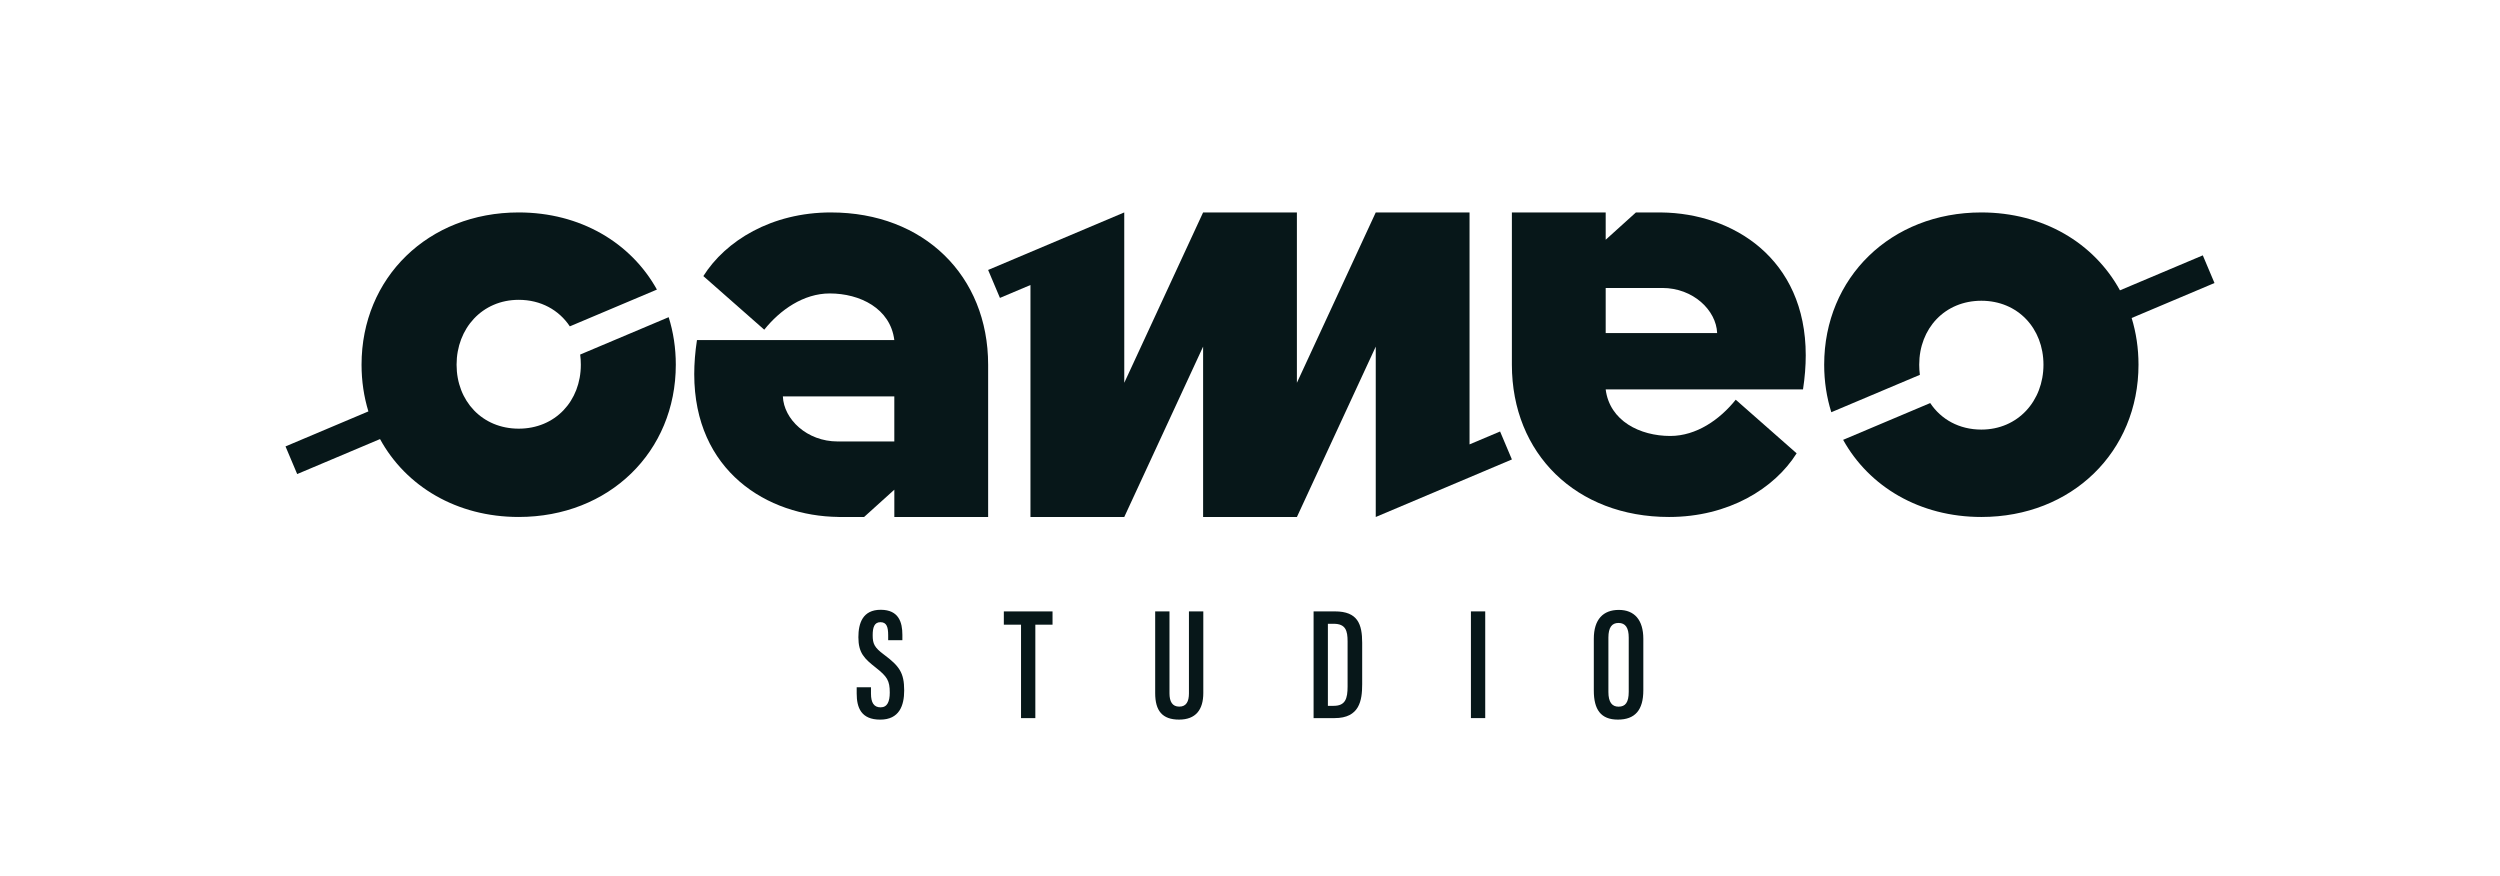
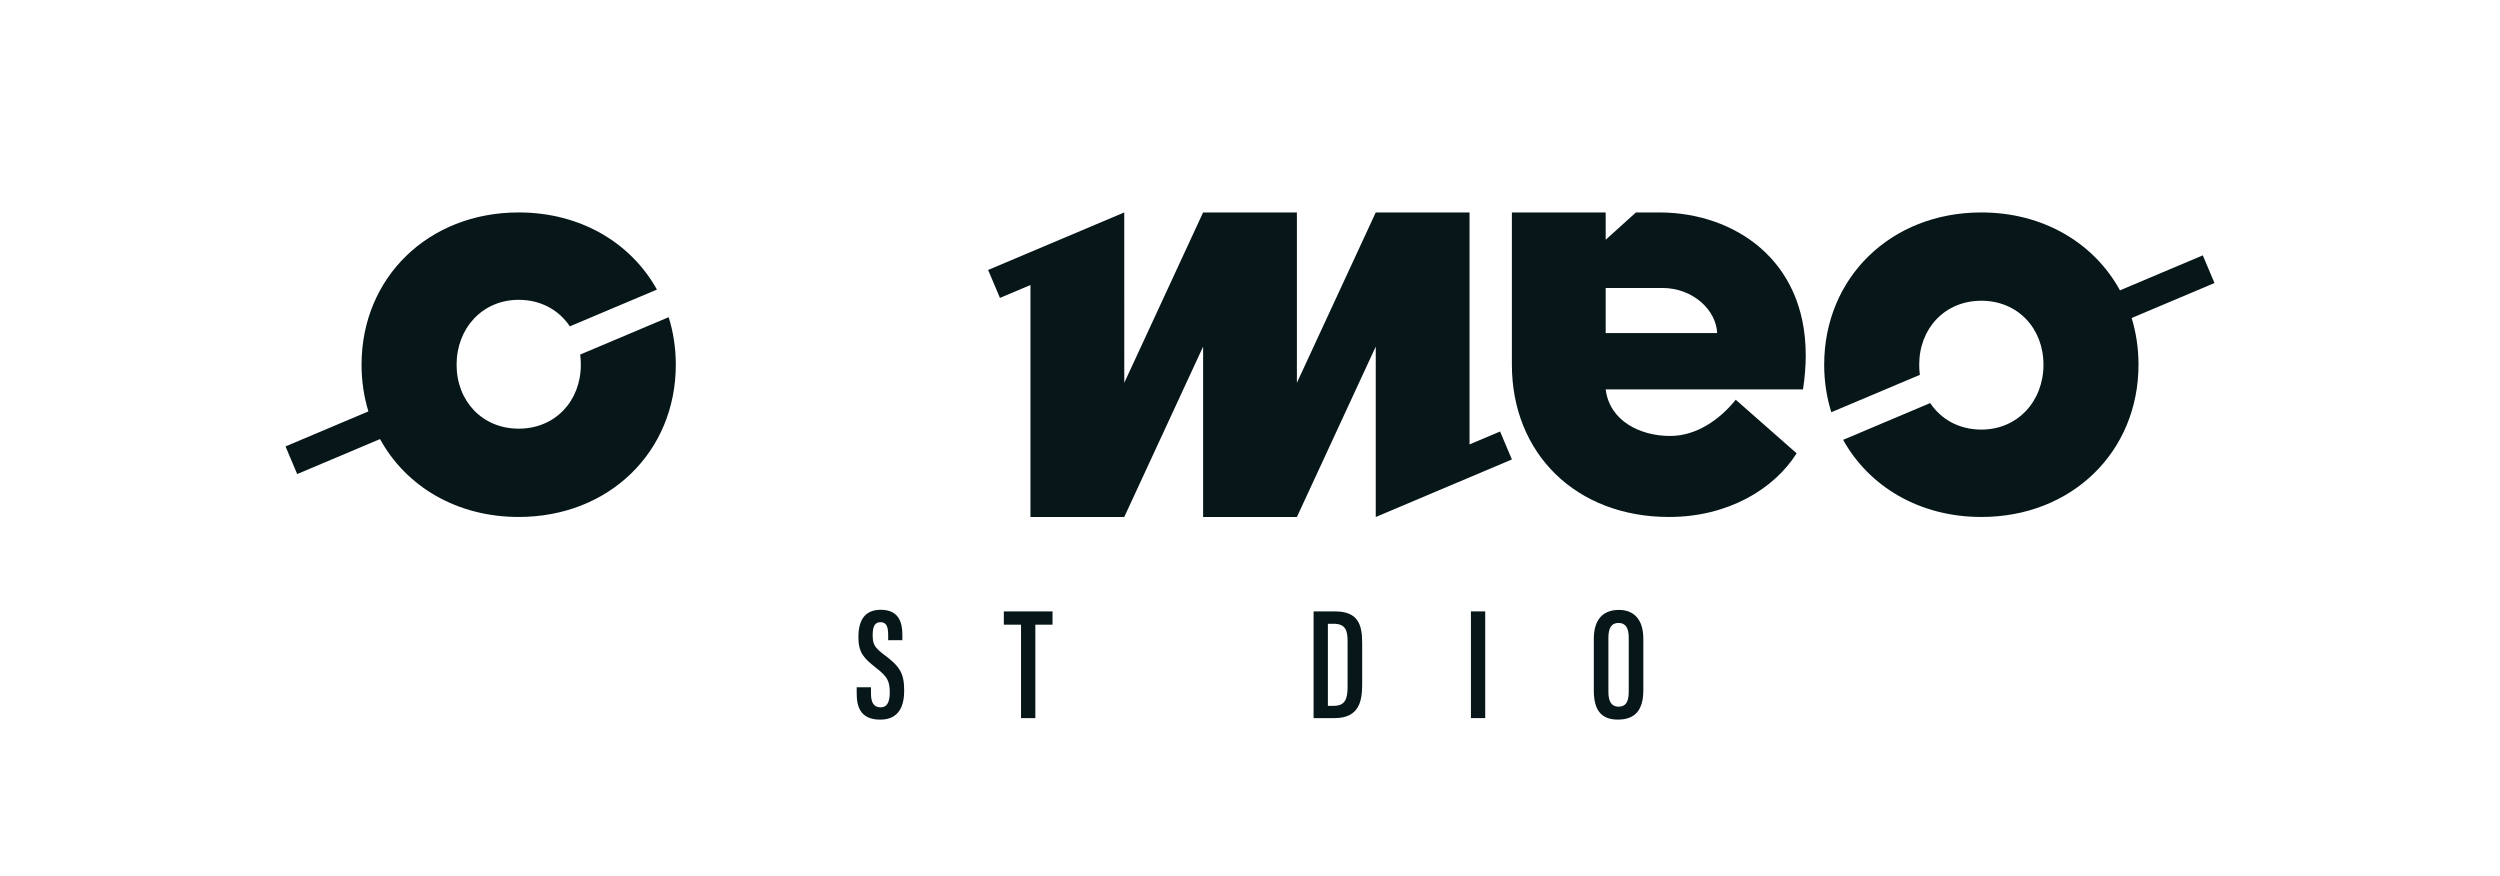
<svg xmlns="http://www.w3.org/2000/svg" id="NOIR_FOND_BLANC-3" viewBox="0 0 1226.95 429.73">
  <defs>
    <style>.cls-1{fill:#071719;}</style>
  </defs>
  <g id="CAMEO">
    <path class="cls-1" d="m1086.82,138.89l-5.73-13.57-40.66,17.17c-12.69-23.21-37.63-38.23-68.04-38.23-44.39,0-77.12,31.99-77.12,74.73,0,8.22,1.22,16.04,3.5,23.32l43.46-18.35c-.21-1.61-.32-3.27-.32-4.97,0-17.79,12.55-31.39,30.49-31.39s30.49,13.6,30.49,31.39-12.56,31.84-30.49,31.84c-10.88,0-19.77-5.01-25.09-13.02l-42.74,18.05c12.75,23,37.58,37.86,67.84,37.86,44.39,0,77.12-31.99,77.12-74.73,0-8.07-1.17-15.76-3.36-22.92l40.68-17.18Z" />
    <path class="cls-1" d="m815.39,104.28v-.02h-12.51l-14.84,13.4v-13.4h-46.04v74.73c0,43.64,31.54,74.73,77.12,74.73,29.15,0,51.72-13.9,62.63-31.24l-29.89-26.31c-7.77,9.72-19.28,17.79-32.14,17.79-14.8,0-29.74-7.32-31.69-22.87h96.85c.9-5.83,1.34-11.51,1.34-16.74,0-47.57-35.85-69.71-70.85-70.08Zm-27.35,59.17v-22.12h27.35v.02c.15,0,.29-.02.45-.02,15.1,0,26.45,10.91,26.9,22.12h-54.7Z" />
    <polygon class="cls-1" points="721.22 218.1 721.22 104.26 675.19 104.26 636.49 187.87 636.49 104.26 590.46 104.26 551.77 187.87 551.76 104.26 484.95 132.49 490.75 146.21 505.73 139.88 505.73 253.72 551.77 253.72 590.46 170.11 590.46 253.73 625.83 253.72 636.5 253.73 675.19 170.11 675.19 253.73 742.01 225.49 736.21 211.77 721.22 218.1" />
    <path class="cls-1" d="m284.74,174.02c.21,1.61.32,3.27.32,4.97,0,17.79-12.55,31.39-30.49,31.39s-30.49-13.6-30.49-31.39,12.56-31.84,30.49-31.84c10.88,0,19.77,5.01,25.09,13.02l42.74-18.05c-12.75-23-37.58-37.86-67.84-37.86-44.39,0-77.12,31.99-77.12,74.73,0,8.07,1.17,15.76,3.36,22.92l-40.68,17.18,5.73,13.57,40.66-17.17c12.69,23.21,37.63,38.23,68.04,38.23,44.39,0,77.12-31.99,77.12-74.73,0-8.22-1.22-16.04-3.5-23.32l-43.46,18.35Z" />
-     <path class="cls-1" d="m407.82,104.26c-29.15,0-51.72,13.9-62.63,31.24l29.89,26.31c7.77-9.72,19.28-17.79,32.14-17.79,14.8,0,29.74,7.32,31.69,22.87h-96.85c-.9,5.83-1.34,11.51-1.34,16.74,0,47.57,35.85,69.71,70.85,70.08v.02h12.51l14.84-13.4v13.4h46.04v-74.73c0-43.64-31.54-74.73-77.12-74.73Zm31.09,112.4h-27.35v-.02c-.15,0-.29.02-.45.02-15.1,0-26.45-10.91-26.9-22.12h54.7v22.12Z" />
  </g>
  <g id="STUDIO">
    <path class="cls-1" d="m427.46,337.3v3.15c0,4.33,1.39,6.7,4.72,6.7s4.5-2.87,4.5-7.25c0-5.84-1.27-7.85-6.84-12.23-5.62-4.42-8.56-7.18-8.56-14.92,0-6.79,2.05-13.5,10.98-13.48,8.88.02,10.61,6.2,10.61,12.29v2.64h-6.97v-2.45c0-3.94-.71-6.4-3.78-6.4s-3.82,2.65-3.82,6.39c0,4.19.81,6.02,5.5,9.5,7.6,5.67,9.96,8.91,9.96,17.64,0,7.4-2.39,14.3-11.77,14.3s-11.54-5.91-11.54-12.8v-3.07h7.02Z" />
    <path class="cls-1" d="m501.1,306.58h-8.44v-6.51h23.9v6.51h-8.44v45.86h-7.02v-45.86Z" />
-     <path class="cls-1" d="m573.96,300.06v40.2c0,4.04,1.36,6.54,4.83,6.54s4.72-2.59,4.72-6.51v-40.22h7.05v40.04c0,8.19-3.69,13.06-11.9,13.06s-11.72-4.32-11.72-12.99v-40.12h7.02Z" />
    <path class="cls-1" d="m644.68,300.06h10.49c11.2,0,13.36,6.28,13.36,15.41v20.33c0,8.02-1.32,16.63-13.52,16.63h-10.33v-52.37Zm7.02,46.35h2.83c5.74,0,6.84-3.49,6.84-9.51v-22.08c0-5.34-.95-8.68-6.85-8.68h-2.82v40.28Z" />
    <path class="cls-1" d="m728.92,300.06v52.37h-7.02v-52.37h7.02Z" />
    <path class="cls-1" d="m806.51,313.53v25.27c0,9.68-4.06,14.37-12.49,14.37s-11.81-4.99-11.81-14.26v-25.41c0-9.55,4.63-14.17,12.27-14.17s12.03,4.88,12.03,14.2Zm-17.14-.57v26.69c0,5,1.81,7.17,4.97,7.17,3.38,0,5.01-2.06,5.01-7.34v-26.55c0-4.75-1.54-7.2-5.03-7.2-3.27,0-4.95,2.26-4.95,7.23Z" />
  </g>
</svg>